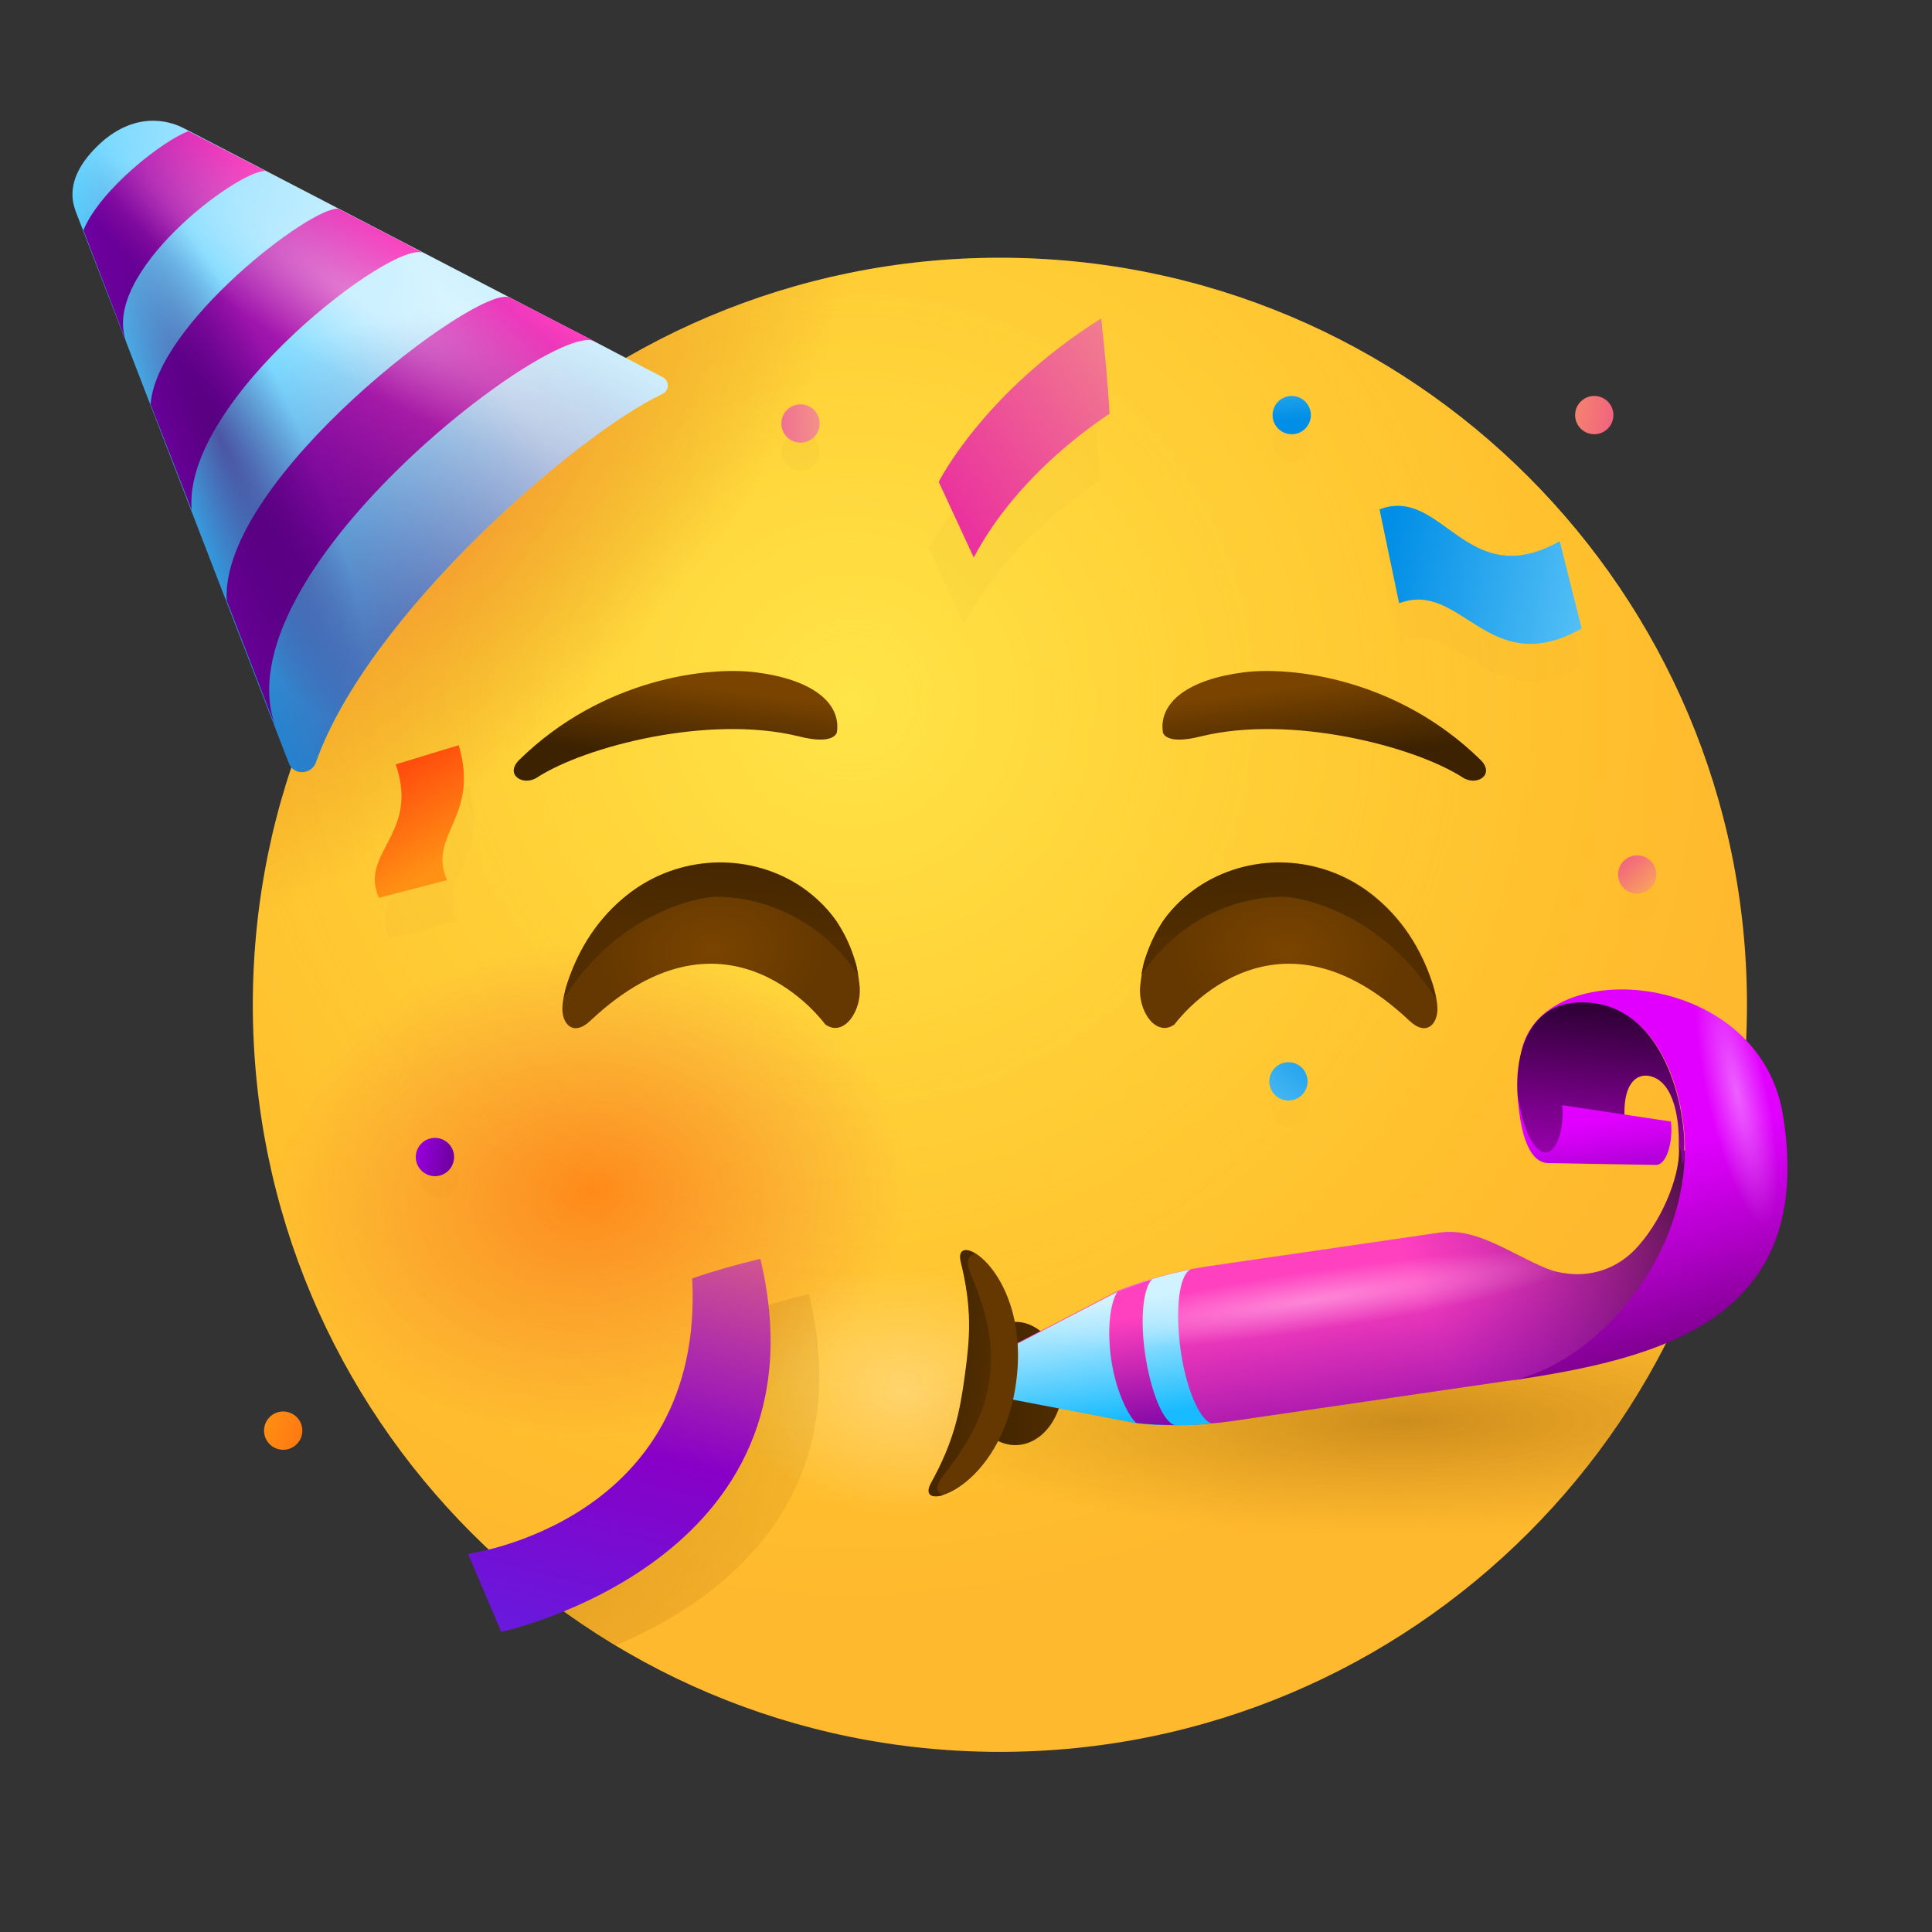
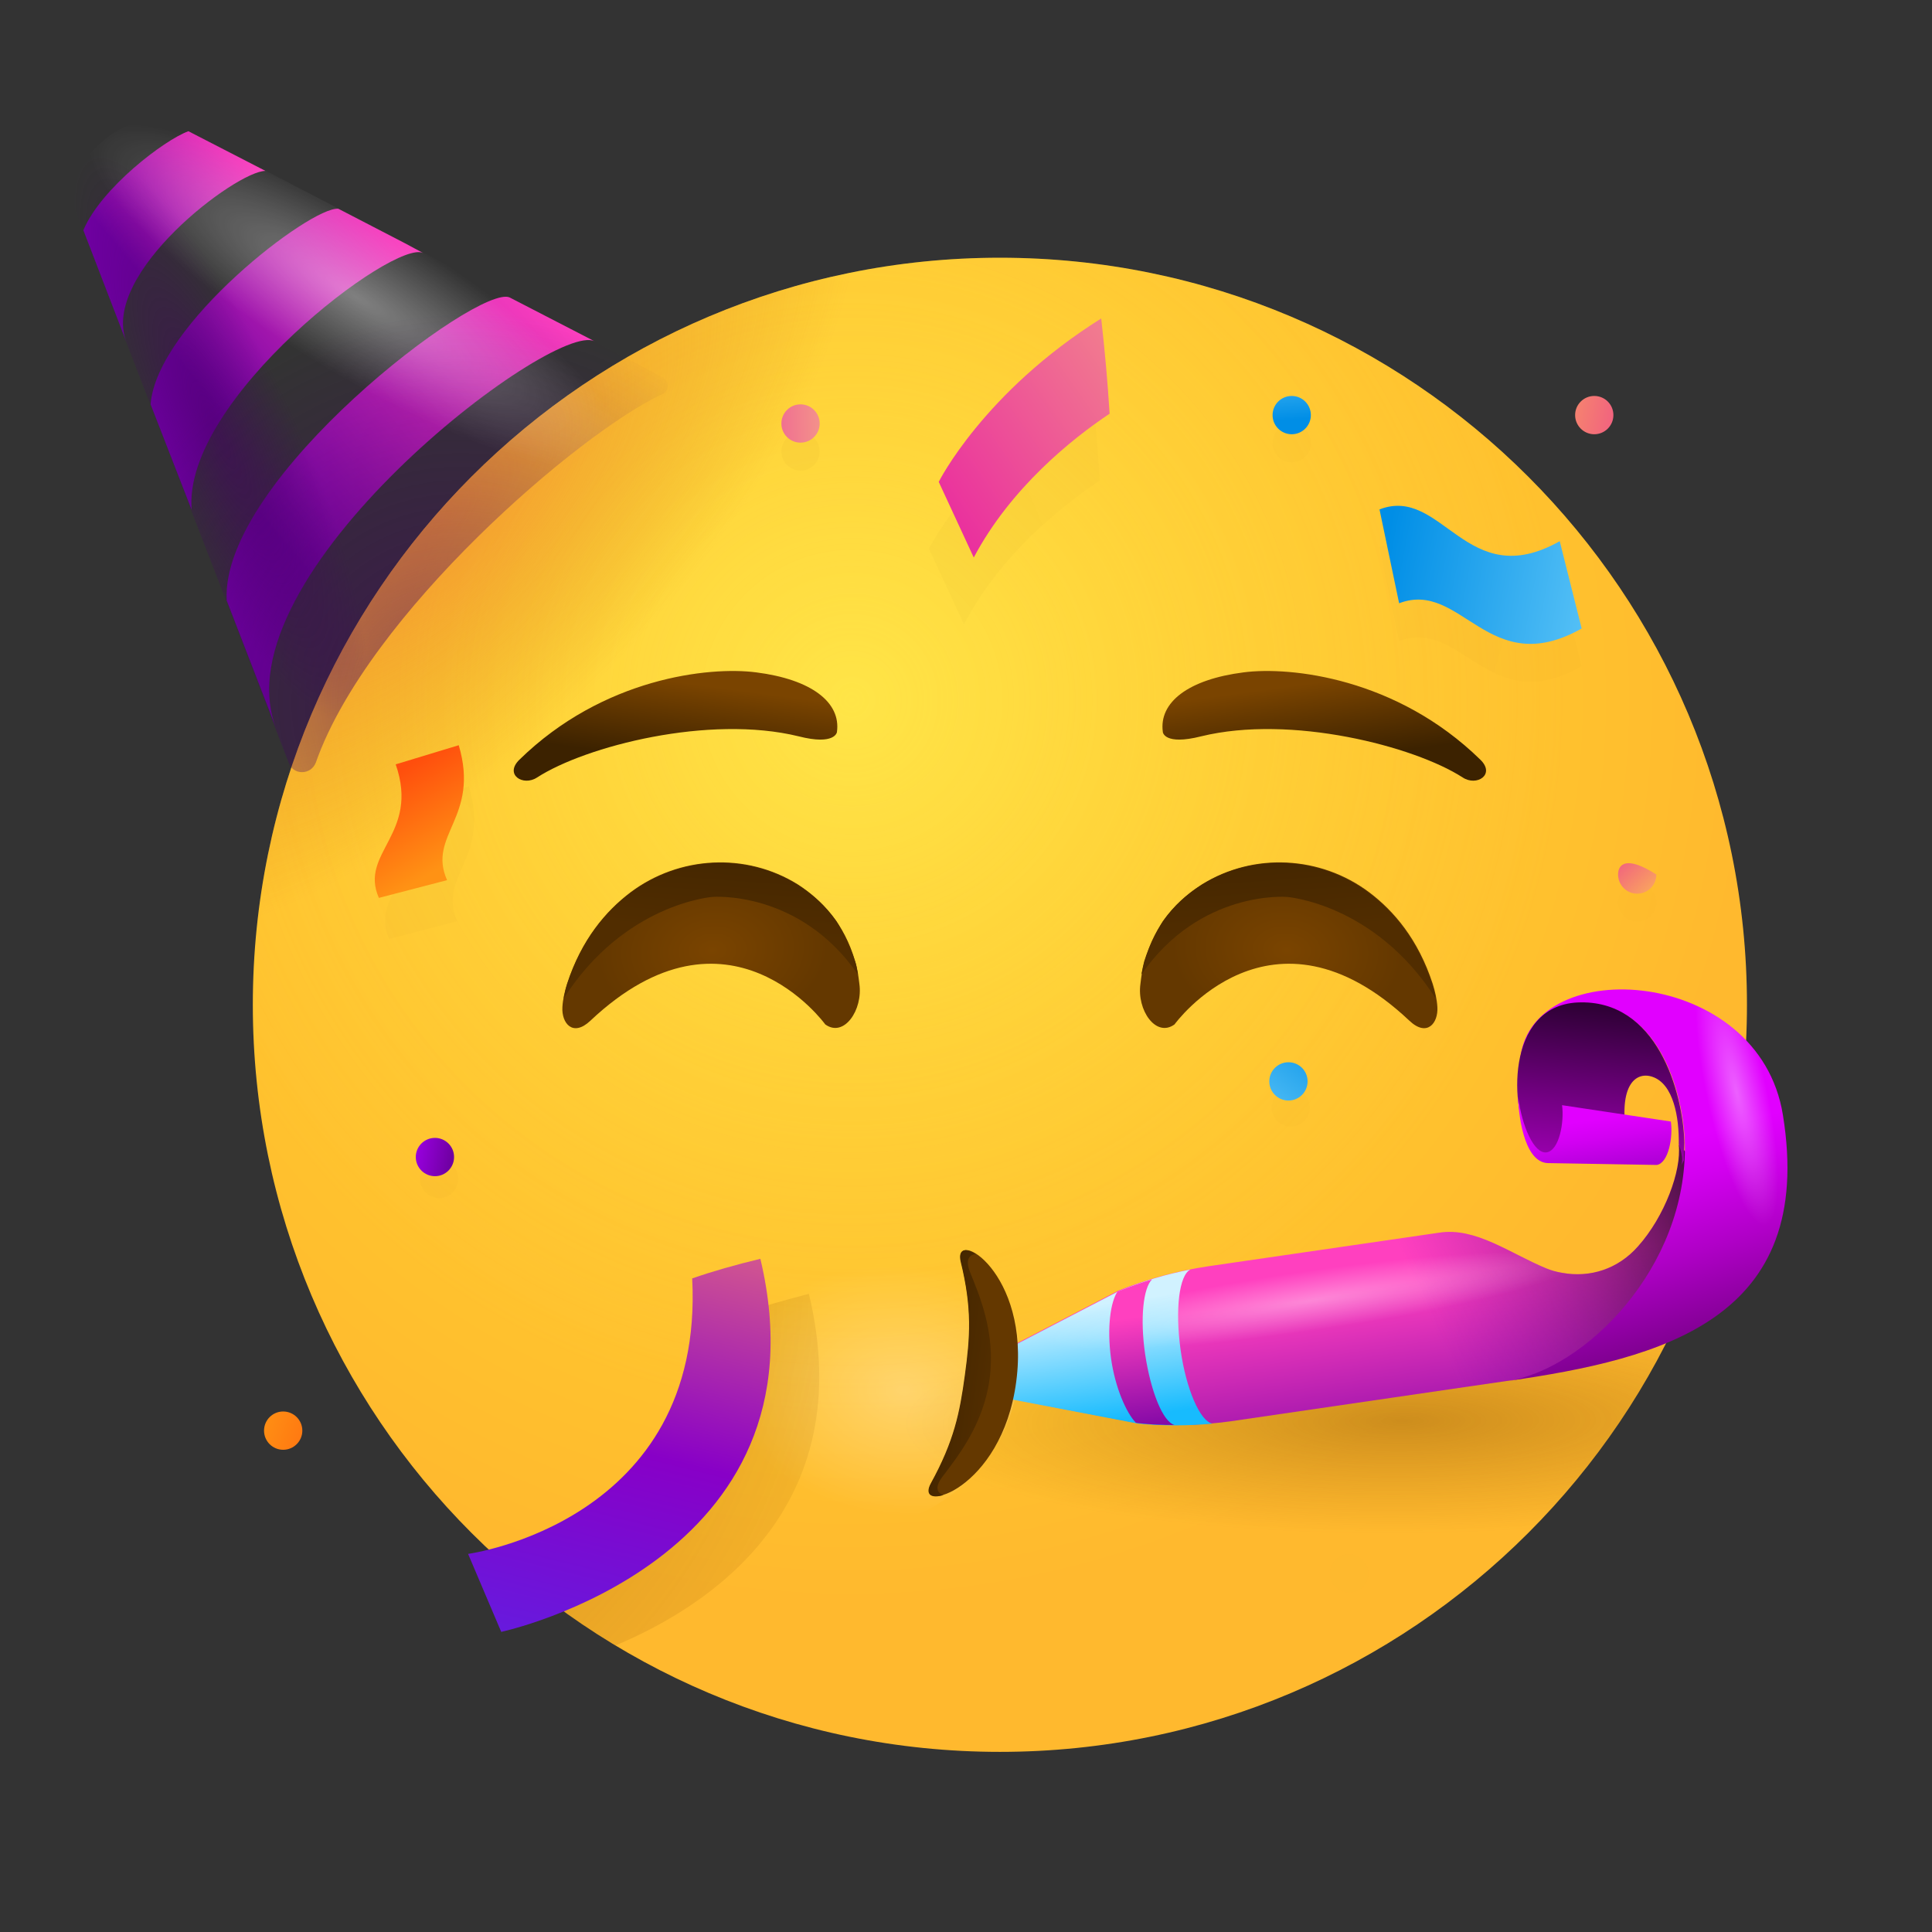
<svg xmlns="http://www.w3.org/2000/svg" width="72" height="72" viewBox="0 0 72 72" fill="none">
  <rect x="0" y="0" width="72" height="72" fill="#333333" stroke="none" />
  <path d="M37.263 65.287C52.639 65.287 65.104 52.822 65.104 37.446C65.104 22.07 52.639 9.605 37.263 9.605C21.887 9.605 9.422 22.07 9.422 37.446C9.422 52.822 21.887 65.287 37.263 65.287Z" fill="url(#paint0_radial_1044_15525)" />
  <path opacity="0.5" d="M37.263 65.287C52.639 65.287 65.104 52.822 65.104 37.446C65.104 22.07 52.639 9.605 37.263 9.605C21.887 9.605 9.422 22.07 9.422 37.446C9.422 52.822 21.887 65.287 37.263 65.287Z" fill="url(#paint1_radial_1044_15525)" />
  <path d="M31.19 27.284C31.347 26.17 30.233 25.318 28.18 25.057C26.423 24.83 22.473 25.265 19.358 28.311C18.784 28.867 19.497 29.32 20.019 28.972C21.829 27.806 26.423 26.623 29.764 27.441C31.121 27.788 31.19 27.284 31.19 27.284Z" fill="url(#paint2_linear_1044_15525)" />
  <path d="M43.336 27.284C43.179 26.17 44.293 25.318 46.346 25.057C48.104 24.83 52.053 25.265 55.168 28.311C55.742 28.867 55.029 29.32 54.507 28.972C52.697 27.806 48.104 26.623 44.763 27.441C43.388 27.788 43.336 27.284 43.336 27.284Z" fill="url(#paint3_linear_1044_15525)" />
  <path d="M37.263 65.287C52.639 65.287 65.104 52.822 65.104 37.446C65.104 22.07 52.639 9.605 37.263 9.605C21.887 9.605 9.422 22.07 9.422 37.446C9.422 52.822 21.887 65.287 37.263 65.287Z" fill="url(#paint4_radial_1044_15525)" />
-   <path opacity="0.5" d="M37.263 65.287C52.639 65.287 65.104 52.822 65.104 37.446C65.104 22.07 52.639 9.605 37.263 9.605C21.887 9.605 9.422 22.07 9.422 37.446C9.422 52.822 21.887 65.287 37.263 65.287Z" fill="url(#paint5_radial_1044_15525)" />
  <path opacity="0.75" d="M37.263 65.287C52.639 65.287 65.104 52.822 65.104 37.446C65.104 22.07 52.639 9.605 37.263 9.605C21.887 9.605 9.422 22.07 9.422 37.446C9.422 52.822 21.887 65.287 37.263 65.287Z" fill="url(#paint6_radial_1044_15525)" />
  <path opacity="0.4" d="M31.66 56.969C35.168 56.969 38.011 54.126 38.011 50.618C38.011 47.111 35.168 44.267 31.66 44.267C28.153 44.267 25.309 47.111 25.309 50.618C25.309 54.126 28.153 56.969 31.66 56.969Z" fill="url(#paint7_radial_1044_15525)" />
-   <path d="M37.837 53.855C38.817 53.855 39.612 52.826 39.612 51.558C39.612 50.289 38.817 49.261 37.837 49.261C36.857 49.261 36.062 50.289 36.062 51.558C36.062 52.826 36.857 53.855 37.837 53.855Z" fill="url(#paint8_linear_1044_15525)" />
  <path d="M62.563 42.666C62.668 43.623 62.041 45.329 61.049 46.442C60.301 47.295 59.257 47.626 58.213 47.434C58.004 47.399 57.813 47.347 57.604 47.26C56.264 46.703 54.994 45.729 53.637 45.938L45.023 47.191C43.875 47.365 42.761 47.66 41.683 48.095L37.158 50.444L37.402 52.08L42.396 53.037C43.562 53.159 44.71 53.124 45.859 52.968L56.699 51.384L59.814 50.375L63.851 47.312C64.773 46.529 64.756 44.807 63.816 43.919L62.563 42.666Z" fill="url(#paint9_linear_1044_15525)" />
  <path d="M44.362 47.312C43.457 47.486 42.57 47.747 41.7 48.112L37.176 50.462L37.419 52.097L42.413 53.054C43.336 53.141 44.275 53.141 45.18 53.054C44.728 52.967 44.206 51.784 43.997 50.305C43.788 48.791 43.945 47.521 44.362 47.312Z" fill="url(#paint10_linear_1044_15525)" />
  <path d="M62.563 42.666C62.668 43.623 62.041 45.329 61.049 46.442C60.301 47.295 59.257 47.626 58.213 47.434C58.004 47.399 57.813 47.347 57.604 47.26C56.264 46.703 54.994 45.729 53.637 45.938L45.023 47.191C43.875 47.365 42.761 47.66 41.683 48.095L37.158 50.444L37.402 52.08L42.396 53.037C43.562 53.159 44.71 53.124 45.859 52.968L56.142 51.471L59.17 50.845L63.833 47.33C64.756 46.547 64.738 44.824 63.799 43.937L62.563 42.666Z" fill="url(#paint11_linear_1044_15525)" />
  <path d="M56.16 51.471C61.954 50.636 67.679 49.174 66.444 41.553C65.556 36.02 57.134 35.515 56.664 39.395C57.273 38.734 58.161 37.394 58.805 37.377C61.815 37.272 62.737 40.735 62.789 42.597C62.894 47.26 59.031 51.053 56.16 51.471Z" fill="url(#paint12_linear_1044_15525)" />
  <path d="M61.571 40.126C62.372 40.387 62.581 41.657 62.563 42.649C62.563 42.649 62.789 43.224 62.633 43.467L62.755 43.241C62.755 43.224 62.772 42.597 62.772 42.58C62.72 40.718 61.763 37.22 58.787 37.359C56.073 37.499 56.282 41.431 57.03 42.528L57.447 43.206L60.666 42.614C60.249 40.492 60.928 39.917 61.571 40.126Z" fill="url(#paint13_linear_1044_15525)" />
  <path d="M56.577 40.874C56.717 41.97 57.169 43.014 57.639 42.945C58.109 42.875 58.3 41.814 58.213 41.187L62.267 41.796C62.354 42.37 62.18 43.345 61.745 43.414L57.691 43.345C56.751 43.328 56.577 41.361 56.577 40.874Z" fill="url(#paint14_linear_1044_15525)" />
  <path d="M37.872 51.489C37.333 55.56 34.044 56.448 34.705 55.282C35.575 53.698 35.784 52.654 35.976 51.245C36.167 49.835 36.237 48.774 35.819 47.017C35.488 45.712 38.412 47.417 37.872 51.489Z" fill="#643800" />
  <path d="M35.801 47.017C36.236 48.774 36.149 49.836 35.958 51.245C35.767 52.654 35.558 53.698 34.688 55.282C34.462 55.7 34.705 55.856 35.158 55.717C35.14 55.717 34.705 55.595 35.105 55.056C35.714 54.255 36.654 53.072 36.88 51.384C37.106 49.679 36.515 48.304 36.132 47.365C35.906 46.738 36.358 46.738 36.358 46.738C35.975 46.477 35.697 46.564 35.801 47.017Z" fill="url(#paint15_linear_1044_15525)" />
  <path opacity="0.75" d="M62.563 42.666C62.667 43.623 62.041 45.329 61.049 46.442C60.301 47.295 59.257 47.626 58.213 47.434C58.004 47.399 57.813 47.347 57.604 47.26C56.264 46.703 54.994 45.729 53.637 45.938L45.023 47.191C43.875 47.365 42.761 47.66 41.683 48.095L37.158 50.444L37.402 52.08L42.396 53.037C43.562 53.159 44.71 53.124 45.859 52.968L56.142 51.471L59.17 50.845L63.833 47.33C64.756 46.547 64.738 44.824 63.799 43.937L62.563 42.666Z" fill="url(#paint16_radial_1044_15525)" />
  <path opacity="0.75" d="M56.16 51.471C61.954 50.636 67.679 49.174 66.444 41.553C65.556 36.02 57.134 35.515 56.664 39.395C57.273 38.734 58.161 37.394 58.805 37.377C61.815 37.272 62.737 40.735 62.789 42.597C62.894 47.26 59.031 51.053 56.16 51.471Z" fill="url(#paint17_radial_1044_15525)" />
-   <path d="M24.683 14.686C24.944 14.565 24.961 14.199 24.7 14.06L22.142 12.72L6.83 4.768C6.516 4.611 5.264 4.055 3.854 5.238C2.358 6.543 2.706 7.535 2.81 7.848L10.762 28.433C10.936 28.902 11.597 28.885 11.771 28.415C13.72 22.882 21.603 16.113 24.683 14.686Z" fill="url(#paint18_linear_1044_15525)" />
  <path d="M22.16 12.72L18.993 11.085C17.844 10.563 8.204 17.854 8.448 22.378L10.292 27.145C8.082 21.473 20.611 11.92 22.16 12.72Z" fill="url(#paint19_linear_1044_15525)" />
  <path d="M15.774 9.432L15.06 9.049L12.607 7.779C11.58 7.692 5.838 12.094 5.612 15.069L7.143 19.002C6.795 14.878 14.729 8.875 15.774 9.432Z" fill="url(#paint20_linear_1044_15525)" />
  <path d="M7.021 4.89C6.116 5.22 3.767 7.013 3.106 8.579L4.707 12.737C3.732 10.197 8.813 6.369 9.892 6.369L7.021 4.89Z" fill="url(#paint21_linear_1044_15525)" />
  <path opacity="0.75" d="M24.683 14.686C24.944 14.565 24.961 14.199 24.7 14.06L22.142 12.72L6.83 4.768C6.516 4.611 5.264 4.055 3.854 5.238C2.358 6.543 2.706 7.535 2.81 7.848L10.762 28.433C10.936 28.902 11.597 28.885 11.771 28.415C13.72 22.882 21.603 16.113 24.683 14.686Z" fill="url(#paint22_radial_1044_15525)" />
  <path opacity="0.75" d="M24.683 14.686C24.944 14.565 24.961 14.199 24.7 14.06L22.142 12.72L6.83 4.768C6.516 4.611 5.264 4.055 3.854 5.238C2.358 6.543 2.706 7.535 2.81 7.848L10.762 28.433C10.936 28.902 11.597 28.885 11.771 28.415C13.72 22.882 21.603 16.113 24.683 14.686Z" fill="url(#paint23_radial_1044_15525)" />
  <path opacity="0.75" d="M24.683 14.686C24.944 14.565 24.961 14.199 24.7 14.06L22.142 12.72L6.83 4.768C6.516 4.611 5.264 4.055 3.854 5.238C2.358 6.543 2.706 7.535 2.81 7.848L10.762 28.433C10.936 28.902 11.597 28.885 11.771 28.415C13.72 22.882 21.603 16.113 24.683 14.686Z" fill="url(#paint24_radial_1044_15525)" />
  <path d="M29.729 32.957C27.797 31.756 25.309 31.895 23.499 33.253C22.577 33.949 21.672 35.01 21.133 36.663C21.046 36.942 20.976 37.237 20.959 37.533C20.924 38.125 21.342 38.664 22.003 38.038C27.153 33.183 30.755 38.177 30.755 38.177C31.451 38.682 32.165 37.638 32.026 36.663C31.991 36.385 31.956 36.089 31.869 35.828C31.469 34.419 30.616 33.531 29.729 32.957Z" fill="url(#paint25_radial_1044_15525)" />
  <path d="M31.869 35.828C31.677 35.236 31.434 34.749 31.173 34.331C30.755 33.74 30.251 33.305 29.729 32.974C27.797 31.773 25.309 31.913 23.499 33.27C22.577 33.966 21.672 35.027 21.133 36.68C21.081 36.837 21.046 37.011 21.011 37.185C21.011 37.185 21.011 37.185 21.011 37.202C23.273 33.67 26.544 33.426 26.544 33.426C26.544 33.426 29.781 33.148 31.973 36.315C31.939 36.141 31.921 35.984 31.869 35.828Z" fill="url(#paint26_linear_1044_15525)" />
  <path d="M44.798 32.957C46.729 31.756 49.217 31.895 51.027 33.253C51.949 33.949 52.854 35.01 53.393 36.663C53.48 36.942 53.55 37.237 53.567 37.533C53.602 38.125 53.185 38.664 52.523 38.038C47.373 33.183 43.771 38.177 43.771 38.177C43.075 38.682 42.361 37.638 42.501 36.663C42.535 36.385 42.57 36.089 42.657 35.828C43.04 34.419 43.893 33.531 44.798 32.957Z" fill="url(#paint27_radial_1044_15525)" />
  <path d="M42.64 35.828C42.831 35.236 43.075 34.749 43.336 34.331C43.754 33.74 44.258 33.305 44.78 32.974C46.712 31.773 49.2 31.913 51.01 33.27C51.932 33.966 52.837 35.027 53.376 36.68C53.428 36.837 53.463 37.011 53.498 37.185C53.498 37.185 53.498 37.185 53.498 37.202C51.236 33.67 47.965 33.426 47.965 33.426C47.965 33.426 44.728 33.148 42.536 36.315C42.57 36.141 42.605 35.967 42.64 35.828Z" fill="url(#paint28_linear_1044_15525)" />
  <path d="M43.771 53.106C43.336 52.984 42.883 51.853 42.675 50.461C42.483 49.139 42.605 47.99 42.936 47.677C42.518 47.799 42.1 47.956 41.7 48.112L41.648 48.13C41.387 48.513 41.248 49.469 41.404 50.618C41.561 51.732 41.979 52.654 42.327 53.019L42.414 53.037C42.866 53.089 43.319 53.106 43.771 53.106Z" fill="url(#paint29_linear_1044_15525)" />
  <g opacity="0.25">
    <path opacity="0.25" d="M15.13 30.016C16.034 32.626 13.755 33.304 14.503 34.992L17.044 34.331C16.295 32.643 18.279 31.999 17.479 29.302L15.13 30.016Z" fill="url(#paint30_radial_1044_15525)" />
    <path opacity="0.25" d="M58.126 21.577C54.646 23.543 53.758 19.489 51.409 20.393L52.14 23.891C54.472 23.004 55.464 26.797 58.944 24.831L58.126 21.577Z" fill="url(#paint31_radial_1044_15525)" />
    <path opacity="0.25" d="M29.833 17.54C30.227 17.54 30.546 17.22 30.546 16.826C30.546 16.432 30.227 16.113 29.833 16.113C29.439 16.113 29.119 16.432 29.119 16.826C29.119 17.22 29.439 17.54 29.833 17.54Z" fill="url(#paint32_radial_1044_15525)" />
    <path opacity="0.25" d="M48.138 17.227C48.532 17.227 48.852 16.907 48.852 16.513C48.852 16.119 48.532 15.8 48.138 15.8C47.744 15.8 47.425 16.119 47.425 16.513C47.425 16.907 47.744 17.227 48.138 17.227Z" fill="url(#paint33_radial_1044_15525)" />
    <path opacity="0.25" d="M61.014 34.349C61.408 34.349 61.728 34.029 61.728 33.635C61.728 33.241 61.408 32.922 61.014 32.922C60.62 32.922 60.301 33.241 60.301 33.635C60.301 34.029 60.62 34.349 61.014 34.349Z" fill="url(#paint34_radial_1044_15525)" />
    <path opacity="0.25" d="M16.365 44.65C16.759 44.65 17.078 44.331 17.078 43.937C17.078 43.543 16.759 43.223 16.365 43.223C15.971 43.223 15.651 43.543 15.651 43.937C15.651 44.331 15.971 44.65 16.365 44.65Z" fill="url(#paint35_radial_1044_15525)" />
    <path opacity="0.25" d="M50.278 59.353C50.672 59.353 50.992 59.034 50.992 58.64C50.992 58.246 50.672 57.926 50.278 57.926C49.884 57.926 49.565 58.246 49.565 58.64C49.565 59.034 49.884 59.353 50.278 59.353Z" fill="url(#paint36_radial_1044_15525)" />
    <path opacity="0.25" d="M48.103 41.987C48.497 41.987 48.817 41.668 48.817 41.274C48.817 40.88 48.497 40.56 48.103 40.56C47.709 40.56 47.39 40.88 47.39 41.274C47.39 41.668 47.709 41.987 48.103 41.987Z" fill="url(#paint37_radial_1044_15525)" />
    <path opacity="0.25" d="M40.986 17.905C40.917 16.774 40.812 15.591 40.673 14.355C36.288 17.105 34.618 20.446 34.618 20.446L35.923 23.265C37.298 20.654 39.577 18.845 40.986 17.905Z" fill="url(#paint38_radial_1044_15525)" />
  </g>
  <path d="M14.747 28.485C15.652 31.096 13.372 31.774 14.12 33.462L16.661 32.801C15.913 31.113 17.896 30.469 17.096 27.772L14.747 28.485Z" fill="url(#paint39_linear_1044_15525)" />
  <path d="M58.127 20.168C54.646 22.134 53.759 18.079 51.41 18.984L52.141 22.482C54.472 21.594 55.464 25.388 58.944 23.422L58.127 20.168Z" fill="url(#paint40_linear_1044_15525)" />
  <path d="M59.414 16.183C59.808 16.183 60.127 15.863 60.127 15.469C60.127 15.075 59.808 14.756 59.414 14.756C59.02 14.756 58.7 15.075 58.7 15.469C58.7 15.863 59.02 16.183 59.414 16.183Z" fill="url(#paint41_linear_1044_15525)" />
  <path d="M29.833 16.496C30.227 16.496 30.547 16.177 30.547 15.783C30.547 15.389 30.227 15.069 29.833 15.069C29.439 15.069 29.12 15.389 29.12 15.783C29.12 16.177 29.439 16.496 29.833 16.496Z" fill="url(#paint42_linear_1044_15525)" />
  <path d="M48.139 16.183C48.532 16.183 48.852 15.863 48.852 15.469C48.852 15.075 48.532 14.756 48.139 14.756C47.745 14.756 47.425 15.075 47.425 15.469C47.425 15.863 47.745 16.183 48.139 16.183Z" fill="url(#paint43_linear_1044_15525)" />
-   <path d="M61.015 33.305C61.409 33.305 61.728 32.986 61.728 32.592C61.728 32.198 61.409 31.878 61.015 31.878C60.621 31.878 60.301 32.198 60.301 32.592C60.301 32.986 60.621 33.305 61.015 33.305Z" fill="url(#paint44_linear_1044_15525)" />
+   <path d="M61.015 33.305C61.409 33.305 61.728 32.986 61.728 32.592C60.621 31.878 60.301 32.198 60.301 32.592C60.301 32.986 60.621 33.305 61.015 33.305Z" fill="url(#paint44_linear_1044_15525)" />
  <path d="M16.209 43.833C16.602 43.833 16.922 43.513 16.922 43.119C16.922 42.725 16.602 42.406 16.209 42.406C15.815 42.406 15.495 42.725 15.495 43.119C15.495 43.513 15.815 43.833 16.209 43.833Z" fill="url(#paint45_linear_1044_15525)" />
  <path d="M48.017 41.014C48.411 41.014 48.73 40.694 48.73 40.3C48.73 39.906 48.411 39.587 48.017 39.587C47.623 39.587 47.303 39.906 47.303 40.3C47.303 40.694 47.623 41.014 48.017 41.014Z" fill="url(#paint46_linear_1044_15525)" />
  <path d="M10.553 54.029C10.947 54.029 11.267 53.709 11.267 53.316C11.267 52.922 10.947 52.602 10.553 52.602C10.159 52.602 9.84 52.922 9.84 53.316C9.84 53.709 10.159 54.029 10.553 54.029Z" fill="url(#paint47_linear_1044_15525)" />
  <path d="M41.352 15.417C41.283 14.286 41.178 13.103 41.039 11.868C36.654 14.617 34.984 17.958 34.984 17.958L36.289 20.777C37.664 18.184 39.943 16.357 41.352 15.417Z" fill="url(#paint48_linear_1044_15525)" />
  <path d="M27.606 48.965C28.006 56.691 21.69 58.692 19.793 59.127C20.785 59.927 21.829 60.658 22.942 61.319C26.388 59.875 32.06 56.238 30.146 48.217C29.207 48.46 28.354 48.704 27.606 48.965Z" fill="url(#paint49_radial_1044_15525)" />
  <path d="M25.796 47.643C26.266 56.726 17.444 57.909 17.444 57.909L18.679 60.815C18.679 60.815 31.016 58.188 28.337 46.912C27.397 47.138 26.544 47.382 25.796 47.643Z" fill="url(#paint50_linear_1044_15525)" />
  <defs>
    <radialGradient id="paint0_radial_1044_15525" cx="0" cy="0" r="1" gradientUnits="userSpaceOnUse" gradientTransform="translate(31.779 26.16) scale(33.586)">
      <stop stop-color="#FFE030" />
      <stop offset="1" stop-color="#FFB92E" />
    </radialGradient>
    <radialGradient id="paint1_radial_1044_15525" cx="0" cy="0" r="1" gradientUnits="userSpaceOnUse" gradientTransform="translate(31.779 26.16) scale(26.424)">
      <stop stop-color="#FFEA5F" />
      <stop offset="1" stop-color="#FFBC47" stop-opacity="0" />
    </radialGradient>
    <linearGradient id="paint2_linear_1044_15525" x1="25.114" y1="28.353" x2="25.505" y2="25.445" gradientUnits="userSpaceOnUse">
      <stop offset="0.001" stop-color="#3C2200" />
      <stop offset="1" stop-color="#7A4400" />
    </linearGradient>
    <linearGradient id="paint3_linear_1044_15525" x1="49.402" y1="28.352" x2="49.012" y2="25.444" gradientUnits="userSpaceOnUse">
      <stop offset="0.001" stop-color="#3C2200" />
      <stop offset="1" stop-color="#7A4400" />
    </linearGradient>
    <radialGradient id="paint4_radial_1044_15525" cx="0" cy="0" r="1" gradientUnits="userSpaceOnUse" gradientTransform="translate(16.351 19.432) rotate(-45.535) scale(21.362 8.776)">
      <stop stop-color="#EB672A" stop-opacity="0.5" />
      <stop offset="0.302" stop-color="#E36521" stop-opacity="0.342" />
      <stop offset="0.787" stop-color="#CC600A" stop-opacity="0.09" />
      <stop offset="0.959" stop-color="#C25E00" stop-opacity="0" />
    </radialGradient>
    <radialGradient id="paint5_radial_1044_15525" cx="0" cy="0" r="1" gradientUnits="userSpaceOnUse" gradientTransform="translate(22.077 44.369) rotate(-2.77) scale(11.71 9.266)">
      <stop stop-color="#FF4C00" />
      <stop offset="0.2" stop-color="#F94C0E" stop-opacity="0.8" />
      <stop offset="0.715" stop-color="#EC4A2E" stop-opacity="0.285" />
      <stop offset="1" stop-color="#E74A3A" stop-opacity="0" />
    </radialGradient>
    <radialGradient id="paint6_radial_1044_15525" cx="0" cy="0" r="1" gradientUnits="userSpaceOnUse" gradientTransform="translate(52.167 52.968) rotate(-0.402) scale(18.619 4.227)">
      <stop stop-color="#7A4400" stop-opacity="0.5" />
      <stop offset="0.583" stop-color="#894D00" stop-opacity="0.207" />
      <stop offset="0.995" stop-color="#975500" stop-opacity="0" />
    </radialGradient>
    <radialGradient id="paint7_radial_1044_15525" cx="0" cy="0" r="1" gradientUnits="userSpaceOnUse" gradientTransform="translate(33.677 51.822) rotate(4.554) scale(6.575 4.649)">
      <stop stop-color="white" stop-opacity="0.75" />
      <stop offset="1" stop-color="white" stop-opacity="0" />
    </radialGradient>
    <linearGradient id="paint8_linear_1044_15525" x1="36.052" y1="51.551" x2="39.609" y2="51.551" gradientUnits="userSpaceOnUse">
      <stop offset="0.001" stop-color="#3C2200" />
      <stop offset="1" stop-color="#512D00" />
    </linearGradient>
    <linearGradient id="paint9_linear_1044_15525" x1="50.847" y1="47.993" x2="52.073" y2="56.405" gradientUnits="userSpaceOnUse">
      <stop stop-color="#FF40BF" />
      <stop offset="0.893" stop-color="#7000A3" />
    </linearGradient>
    <linearGradient id="paint10_linear_1044_15525" x1="40.512" y1="47.182" x2="41.352" y2="52.949" gradientUnits="userSpaceOnUse">
      <stop offset="0.254" stop-color="#D1F2FF" />
      <stop offset="1" stop-color="#17BBFE" />
    </linearGradient>
    <linearGradient id="paint11_linear_1044_15525" x1="52.968" y1="48.388" x2="66.213" y2="42.703" gradientUnits="userSpaceOnUse">
      <stop stop-color="#7000A3" stop-opacity="0" />
      <stop offset="0.224" stop-color="#530078" stop-opacity="0.224" />
      <stop offset="0.593" stop-color="#260038" stop-opacity="0.593" />
      <stop offset="0.861" stop-color="#0B000F" stop-opacity="0.861" />
      <stop offset="1" />
    </linearGradient>
    <linearGradient id="paint12_linear_1044_15525" x1="64.363" y1="57.236" x2="60.344" y2="43.128" gradientUnits="userSpaceOnUse">
      <stop />
      <stop offset="0.149" stop-color="#27002D" />
      <stop offset="0.463" stop-color="#760086" />
      <stop offset="0.719" stop-color="#B000C7" />
      <stop offset="0.904" stop-color="#D300F0" />
      <stop offset="1" stop-color="#E100FF" />
    </linearGradient>
    <linearGradient id="paint13_linear_1044_15525" x1="60.302" y1="35.278" x2="58.984" y2="48.241" gradientUnits="userSpaceOnUse">
      <stop />
      <stop offset="0.149" stop-color="#27002D" />
      <stop offset="0.463" stop-color="#760086" />
      <stop offset="0.719" stop-color="#B000C7" />
      <stop offset="0.904" stop-color="#D300F0" />
      <stop offset="1" stop-color="#E100FF" />
    </linearGradient>
    <linearGradient id="paint14_linear_1044_15525" x1="60.001" y1="45.519" x2="59.447" y2="41.716" gradientUnits="userSpaceOnUse">
      <stop stop-color="#7000A3" />
      <stop offset="0.447" stop-color="#A900D2" />
      <stop offset="0.812" stop-color="#D200F2" />
      <stop offset="1" stop-color="#E100FF" />
    </linearGradient>
    <linearGradient id="paint15_linear_1044_15525" x1="33.816" y1="50.957" x2="36.79" y2="51.354" gradientUnits="userSpaceOnUse">
      <stop offset="0.001" stop-color="#3C2200" />
      <stop offset="1" stop-color="#512D00" />
    </linearGradient>
    <radialGradient id="paint16_radial_1044_15525" cx="0" cy="0" r="1" gradientUnits="userSpaceOnUse" gradientTransform="translate(48.845 48.478) rotate(-8.287) scale(10.069 1.123)">
      <stop stop-color="white" stop-opacity="0.5" />
      <stop offset="1" stop-color="white" stop-opacity="0" />
    </radialGradient>
    <radialGradient id="paint17_radial_1044_15525" cx="0" cy="0" r="1" gradientUnits="userSpaceOnUse" gradientTransform="translate(64.72 40.708) rotate(77.718) scale(5.067 1.134)">
      <stop stop-color="white" stop-opacity="0.5" />
      <stop offset="1" stop-color="white" stop-opacity="0" />
    </radialGradient>
    <linearGradient id="paint18_linear_1044_15525" x1="20.492" y1="7.998" x2="4.363" y2="19.314" gradientUnits="userSpaceOnUse">
      <stop offset="0.254" stop-color="#D1F2FF" />
      <stop offset="1" stop-color="#17BBFE" />
    </linearGradient>
    <linearGradient id="paint19_linear_1044_15525" x1="21.89" y1="12.451" x2="7.8" y2="24.23" gradientUnits="userSpaceOnUse">
      <stop stop-color="#FF40BF" />
      <stop offset="0.746" stop-color="#7000A3" />
    </linearGradient>
    <linearGradient id="paint20_linear_1044_15525" x1="15.081" y1="8.646" x2="5.28" y2="16.84" gradientUnits="userSpaceOnUse">
      <stop stop-color="#FF40BF" />
      <stop offset="0.746" stop-color="#7000A3" />
    </linearGradient>
    <linearGradient id="paint21_linear_1044_15525" x1="9.31" y1="5.729" x2="3.129" y2="10.896" gradientUnits="userSpaceOnUse">
      <stop stop-color="#FF40BF" />
      <stop offset="0.746" stop-color="#7000A3" />
    </linearGradient>
    <radialGradient id="paint22_radial_1044_15525" cx="0" cy="0" r="1" gradientUnits="userSpaceOnUse" gradientTransform="translate(8.202 16.324) rotate(65.302) scale(11.553 2.845)">
      <stop stop-color="#440063" stop-opacity="0.75" />
      <stop offset="1" stop-color="#420061" stop-opacity="0" />
    </radialGradient>
    <radialGradient id="paint23_radial_1044_15525" cx="0" cy="0" r="1" gradientUnits="userSpaceOnUse" gradientTransform="translate(13.263 11.066) rotate(31.202) scale(11.553 2.846)">
      <stop stop-color="white" stop-opacity="0.5" />
      <stop offset="1" stop-color="white" stop-opacity="0" />
    </radialGradient>
    <radialGradient id="paint24_radial_1044_15525" cx="0" cy="0" r="1" gradientUnits="userSpaceOnUse" gradientTransform="translate(17 26.051) rotate(30.2) scale(14.257 14.516)">
      <stop stop-color="#440063" stop-opacity="0.75" />
      <stop offset="1" stop-color="#420061" stop-opacity="0" />
    </radialGradient>
    <radialGradient id="paint25_radial_1044_15525" cx="0" cy="0" r="1" gradientUnits="userSpaceOnUse" gradientTransform="translate(26.556 35.416) rotate(175.474) scale(4.295 3.046)">
      <stop offset="0.001" stop-color="#7A4400" />
      <stop offset="1" stop-color="#643800" />
    </radialGradient>
    <linearGradient id="paint26_linear_1044_15525" x1="26.974" y1="30.01" x2="26.633" y2="34.685" gradientUnits="userSpaceOnUse">
      <stop offset="0.001" stop-color="#3C2200" />
      <stop offset="1" stop-color="#512D00" />
    </linearGradient>
    <radialGradient id="paint27_radial_1044_15525" cx="0" cy="0" r="1" gradientUnits="userSpaceOnUse" gradientTransform="translate(47.954 35.416) rotate(4.526) scale(4.295 3.046)">
      <stop offset="0.001" stop-color="#7A4400" />
      <stop offset="1" stop-color="#643800" />
    </radialGradient>
    <linearGradient id="paint28_linear_1044_15525" x1="47.537" y1="30.01" x2="47.878" y2="34.685" gradientUnits="userSpaceOnUse">
      <stop offset="0.001" stop-color="#3C2200" />
      <stop offset="1" stop-color="#512D00" />
    </linearGradient>
    <linearGradient id="paint29_linear_1044_15525" x1="42.222" y1="49.099" x2="42.914" y2="54.387" gradientUnits="userSpaceOnUse">
      <stop stop-color="#FF40BF" />
      <stop offset="0.893" stop-color="#7000A3" />
    </linearGradient>
    <radialGradient id="paint30_radial_1044_15525" cx="0" cy="0" r="1" gradientUnits="userSpaceOnUse" gradientTransform="translate(23.672 19.249) scale(62.678 62.678)">
      <stop stop-color="#7A4400" stop-opacity="0.5" />
      <stop offset="0.583" stop-color="#894D00" stop-opacity="0.207" />
      <stop offset="0.995" stop-color="#975500" stop-opacity="0" />
    </radialGradient>
    <radialGradient id="paint31_radial_1044_15525" cx="0" cy="0" r="1" gradientUnits="userSpaceOnUse" gradientTransform="translate(19.227 13.393) rotate(0.042) scale(85.28 85.223)">
      <stop stop-color="#7A4400" stop-opacity="0.5" />
      <stop offset="0.583" stop-color="#894D00" stop-opacity="0.207" />
      <stop offset="0.995" stop-color="#975500" stop-opacity="0" />
    </radialGradient>
    <radialGradient id="paint32_radial_1044_15525" cx="0" cy="0" r="1" gradientUnits="userSpaceOnUse" gradientTransform="translate(26.63 16.618) scale(62.678)">
      <stop stop-color="#7A4400" stop-opacity="0.5" />
      <stop offset="0.583" stop-color="#894D00" stop-opacity="0.207" />
      <stop offset="0.995" stop-color="#975500" stop-opacity="0" />
    </radialGradient>
    <radialGradient id="paint33_radial_1044_15525" cx="0" cy="0" r="1" gradientUnits="userSpaceOnUse" gradientTransform="translate(26.63 16.618) scale(62.678 62.678)">
      <stop stop-color="#7A4400" stop-opacity="0.5" />
      <stop offset="0.583" stop-color="#894D00" stop-opacity="0.207" />
      <stop offset="0.995" stop-color="#975500" stop-opacity="0" />
    </radialGradient>
    <radialGradient id="paint34_radial_1044_15525" cx="0" cy="0" r="1" gradientUnits="userSpaceOnUse" gradientTransform="translate(26.63 16.618) scale(62.679 62.678)">
      <stop stop-color="#7A4400" stop-opacity="0.5" />
      <stop offset="0.583" stop-color="#894D00" stop-opacity="0.207" />
      <stop offset="0.995" stop-color="#975500" stop-opacity="0" />
    </radialGradient>
    <radialGradient id="paint35_radial_1044_15525" cx="0" cy="0" r="1" gradientUnits="userSpaceOnUse" gradientTransform="translate(19.827 17.575) scale(62.678 62.678)">
      <stop stop-color="#7A4400" stop-opacity="0.5" />
      <stop offset="0.583" stop-color="#894D00" stop-opacity="0.207" />
      <stop offset="0.995" stop-color="#975500" stop-opacity="0" />
    </radialGradient>
    <radialGradient id="paint36_radial_1044_15525" cx="0" cy="0" r="1" gradientUnits="userSpaceOnUse" gradientTransform="translate(26.63 16.618) scale(62.679 62.678)">
      <stop stop-color="#7A4400" stop-opacity="0.5" />
      <stop offset="0.583" stop-color="#894D00" stop-opacity="0.207" />
      <stop offset="0.995" stop-color="#975500" stop-opacity="0" />
    </radialGradient>
    <radialGradient id="paint37_radial_1044_15525" cx="0" cy="0" r="1" gradientUnits="userSpaceOnUse" gradientTransform="translate(28.892 13.79) scale(62.678 62.678)">
      <stop stop-color="#7A4400" stop-opacity="0.5" />
      <stop offset="0.583" stop-color="#894D00" stop-opacity="0.207" />
      <stop offset="0.995" stop-color="#975500" stop-opacity="0" />
    </radialGradient>
    <radialGradient id="paint38_radial_1044_15525" cx="0" cy="0" r="1" gradientUnits="userSpaceOnUse" gradientTransform="translate(22.79 25.88) rotate(-28.568) scale(86.755 86.683)">
      <stop stop-color="#7A4400" stop-opacity="0.5" />
      <stop offset="0.583" stop-color="#894D00" stop-opacity="0.207" />
      <stop offset="0.995" stop-color="#975500" stop-opacity="0" />
    </radialGradient>
    <linearGradient id="paint39_linear_1044_15525" x1="16.584" y1="32.234" x2="14.581" y2="28.892" gradientUnits="userSpaceOnUse">
      <stop stop-color="#FF9214" />
      <stop offset="1" stop-color="#FF4E0D" />
    </linearGradient>
    <linearGradient id="paint40_linear_1044_15525" x1="63.195" y1="23.06" x2="51.568" y2="20.875" gradientUnits="userSpaceOnUse">
      <stop stop-color="#80DAFE" />
      <stop offset="1" stop-color="#008EE6" />
    </linearGradient>
    <linearGradient id="paint41_linear_1044_15525" x1="55.223" y1="14.671" x2="63.48" y2="16.298" gradientUnits="userSpaceOnUse">
      <stop stop-color="#FFCB4B" />
      <stop offset="1" stop-color="#E81CA2" />
    </linearGradient>
    <linearGradient id="paint42_linear_1044_15525" x1="33.998" y1="15.693" x2="25.419" y2="15.903" gradientUnits="userSpaceOnUse">
      <stop stop-color="#FBE07A" />
      <stop offset="1" stop-color="#E81CA2" />
    </linearGradient>
    <linearGradient id="paint43_linear_1044_15525" x1="47.855" y1="12.161" x2="48.145" y2="15.641" gradientUnits="userSpaceOnUse">
      <stop stop-color="#80DAFE" />
      <stop offset="1" stop-color="#008EE6" />
    </linearGradient>
    <linearGradient id="paint44_linear_1044_15525" x1="62.204" y1="33.89" x2="59.318" y2="30.758" gradientUnits="userSpaceOnUse">
      <stop stop-color="#FFCB4B" />
      <stop offset="1" stop-color="#E81CA2" />
    </linearGradient>
    <linearGradient id="paint45_linear_1044_15525" x1="14.761" y1="42.875" x2="16.789" y2="43.256" gradientUnits="userSpaceOnUse">
      <stop offset="0.254" stop-color="#9F00E8" />
      <stop offset="1" stop-color="#7000A3" />
    </linearGradient>
    <linearGradient id="paint46_linear_1044_15525" x1="45.736" y1="43.291" x2="49.622" y2="38.187" gradientUnits="userSpaceOnUse">
      <stop stop-color="#80DAFE" />
      <stop offset="1" stop-color="#008EE6" />
    </linearGradient>
    <linearGradient id="paint47_linear_1044_15525" x1="9.554" y1="52.997" x2="14.204" y2="54.662" gradientUnits="userSpaceOnUse">
      <stop stop-color="#FF9214" />
      <stop offset="1" stop-color="#FF4E0D" />
    </linearGradient>
    <linearGradient id="paint48_linear_1044_15525" x1="51.72" y1="7.251" x2="33.202" y2="20.193" gradientUnits="userSpaceOnUse">
      <stop stop-color="#FBE07A" />
      <stop offset="1" stop-color="#E81CA2" />
    </linearGradient>
    <radialGradient id="paint49_radial_1044_15525" cx="0" cy="0" r="1" gradientUnits="userSpaceOnUse" gradientTransform="translate(8.033 47.012) scale(29.602 29.602)">
      <stop stop-color="#7A4400" stop-opacity="0.5" />
      <stop offset="0.583" stop-color="#894D00" stop-opacity="0.207" />
      <stop offset="0.995" stop-color="#975500" stop-opacity="0" />
    </radialGradient>
    <linearGradient id="paint50_linear_1044_15525" x1="26.172" y1="42.102" x2="18.622" y2="72.678" gradientUnits="userSpaceOnUse">
      <stop stop-color="#F78174" />
      <stop offset="0.389" stop-color="#8800C7" />
      <stop offset="1" stop-color="#3640FF" />
    </linearGradient>
  </defs>
</svg>